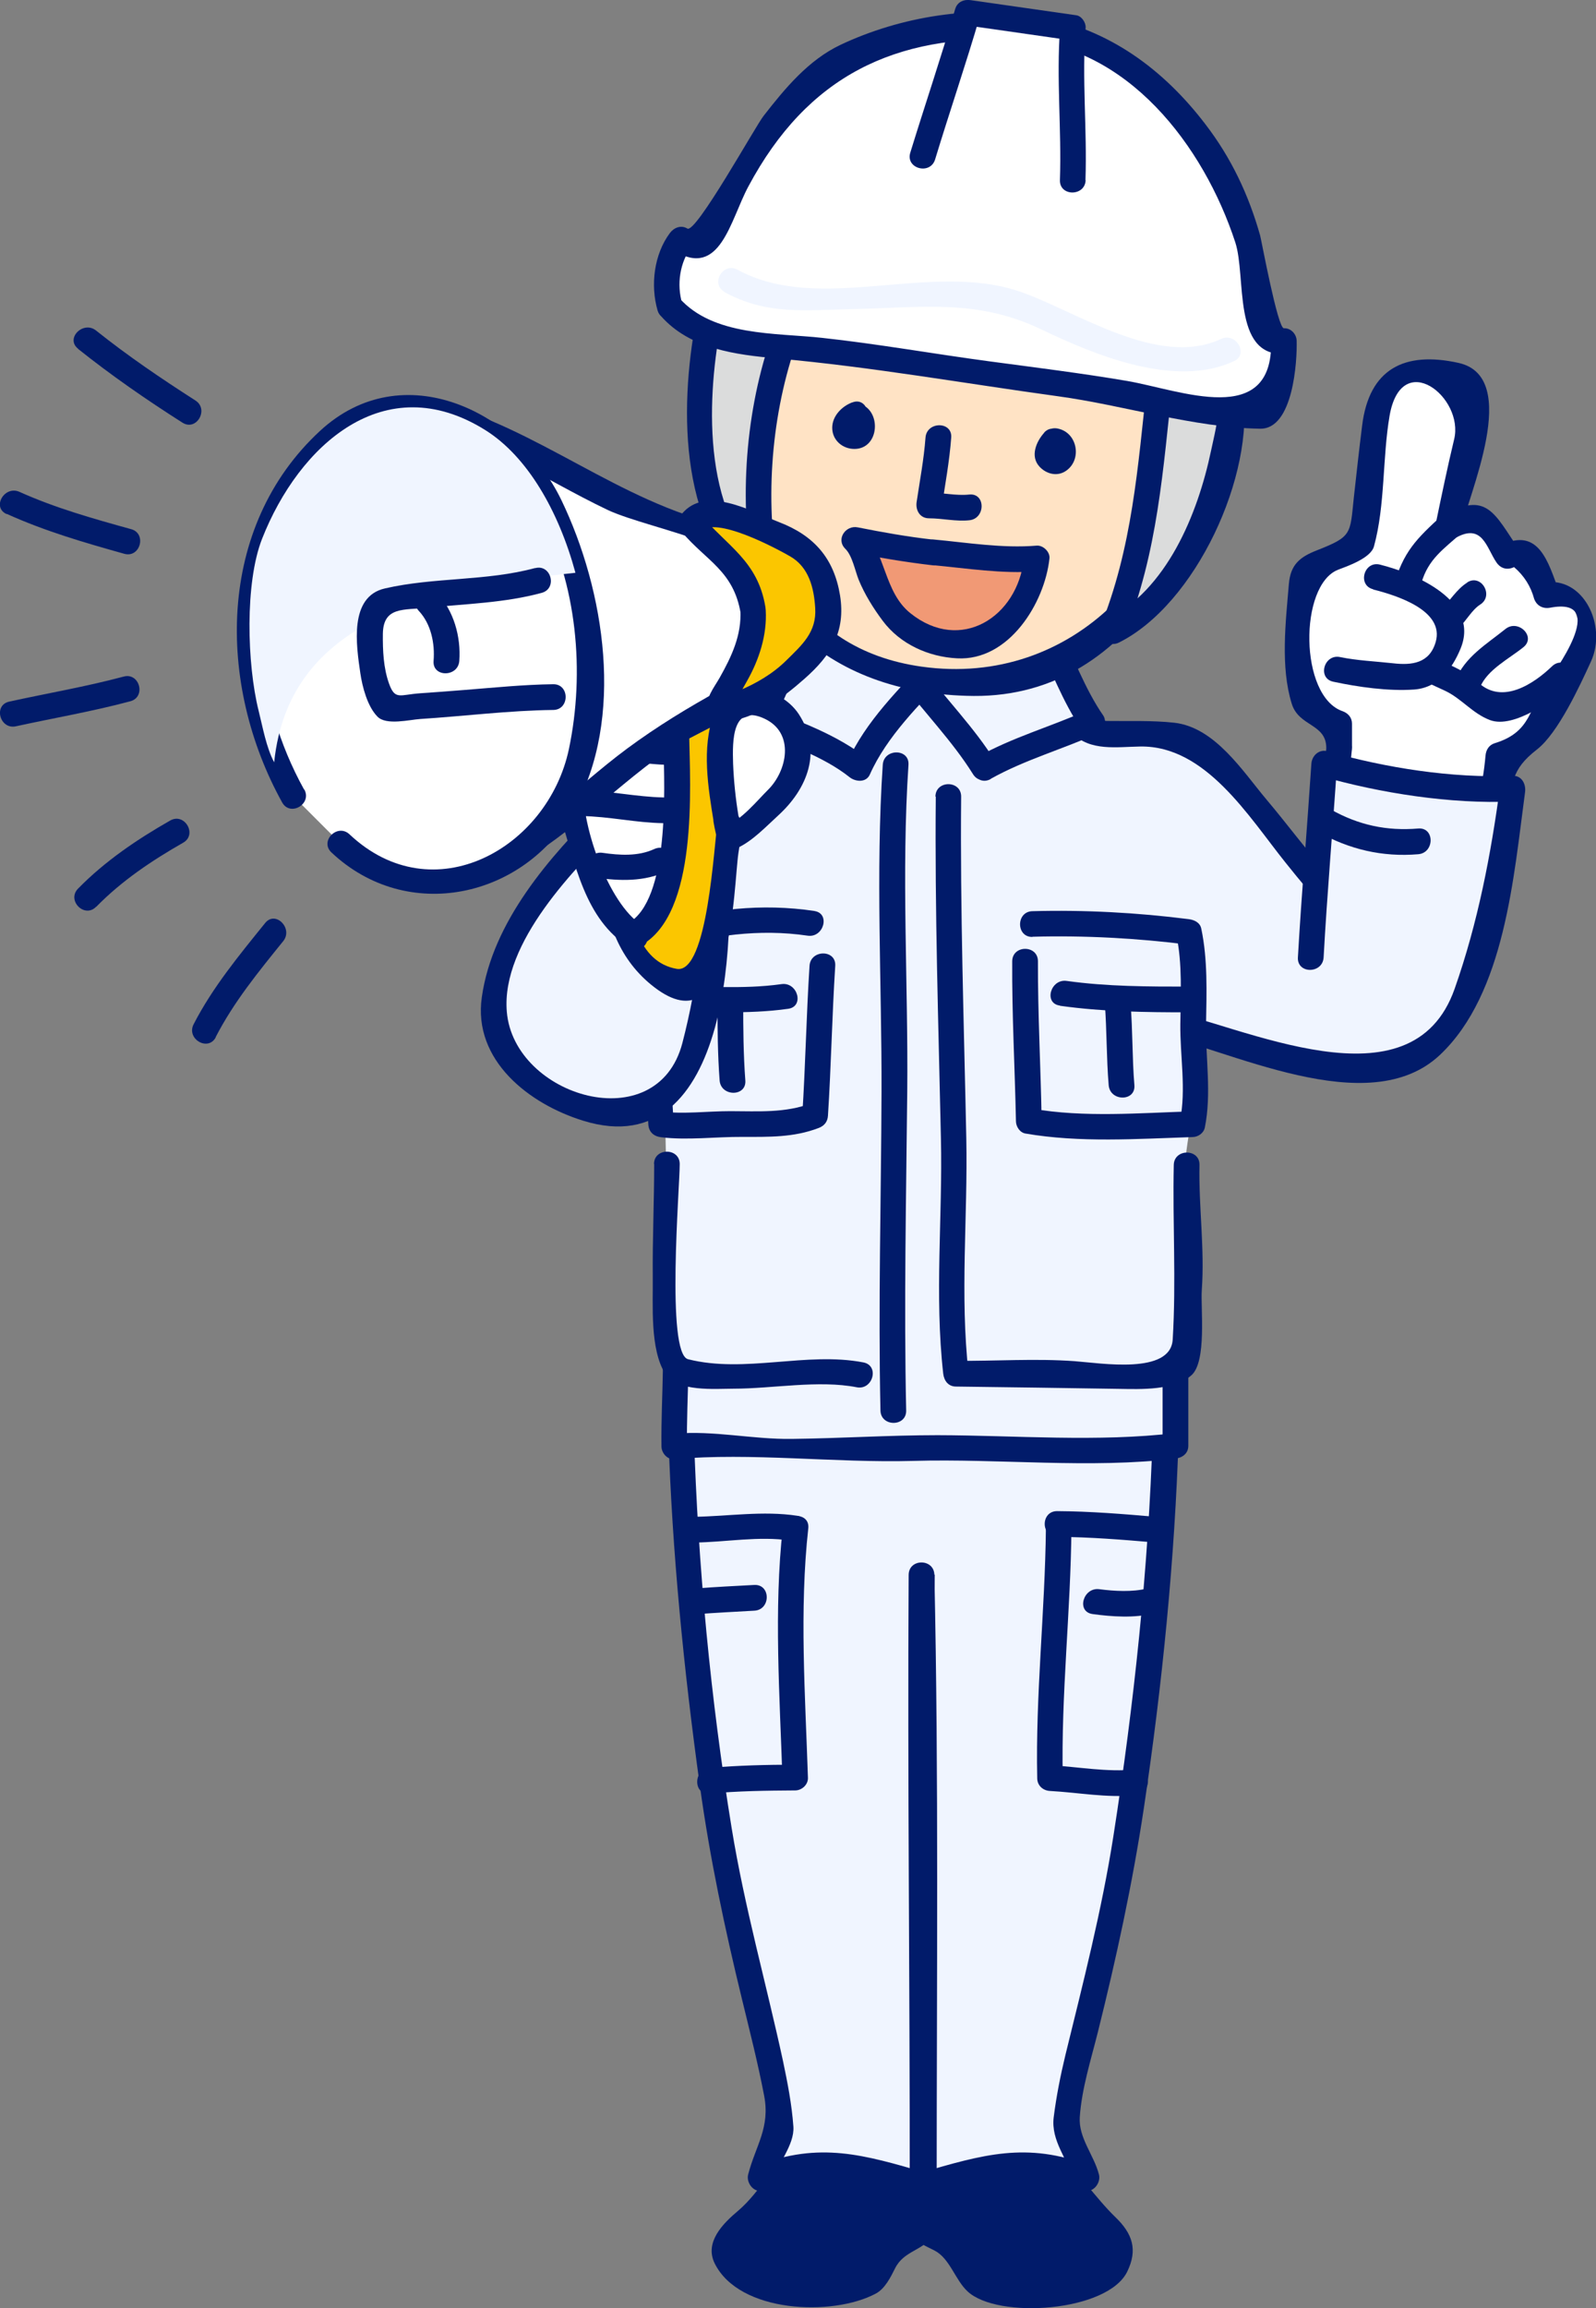
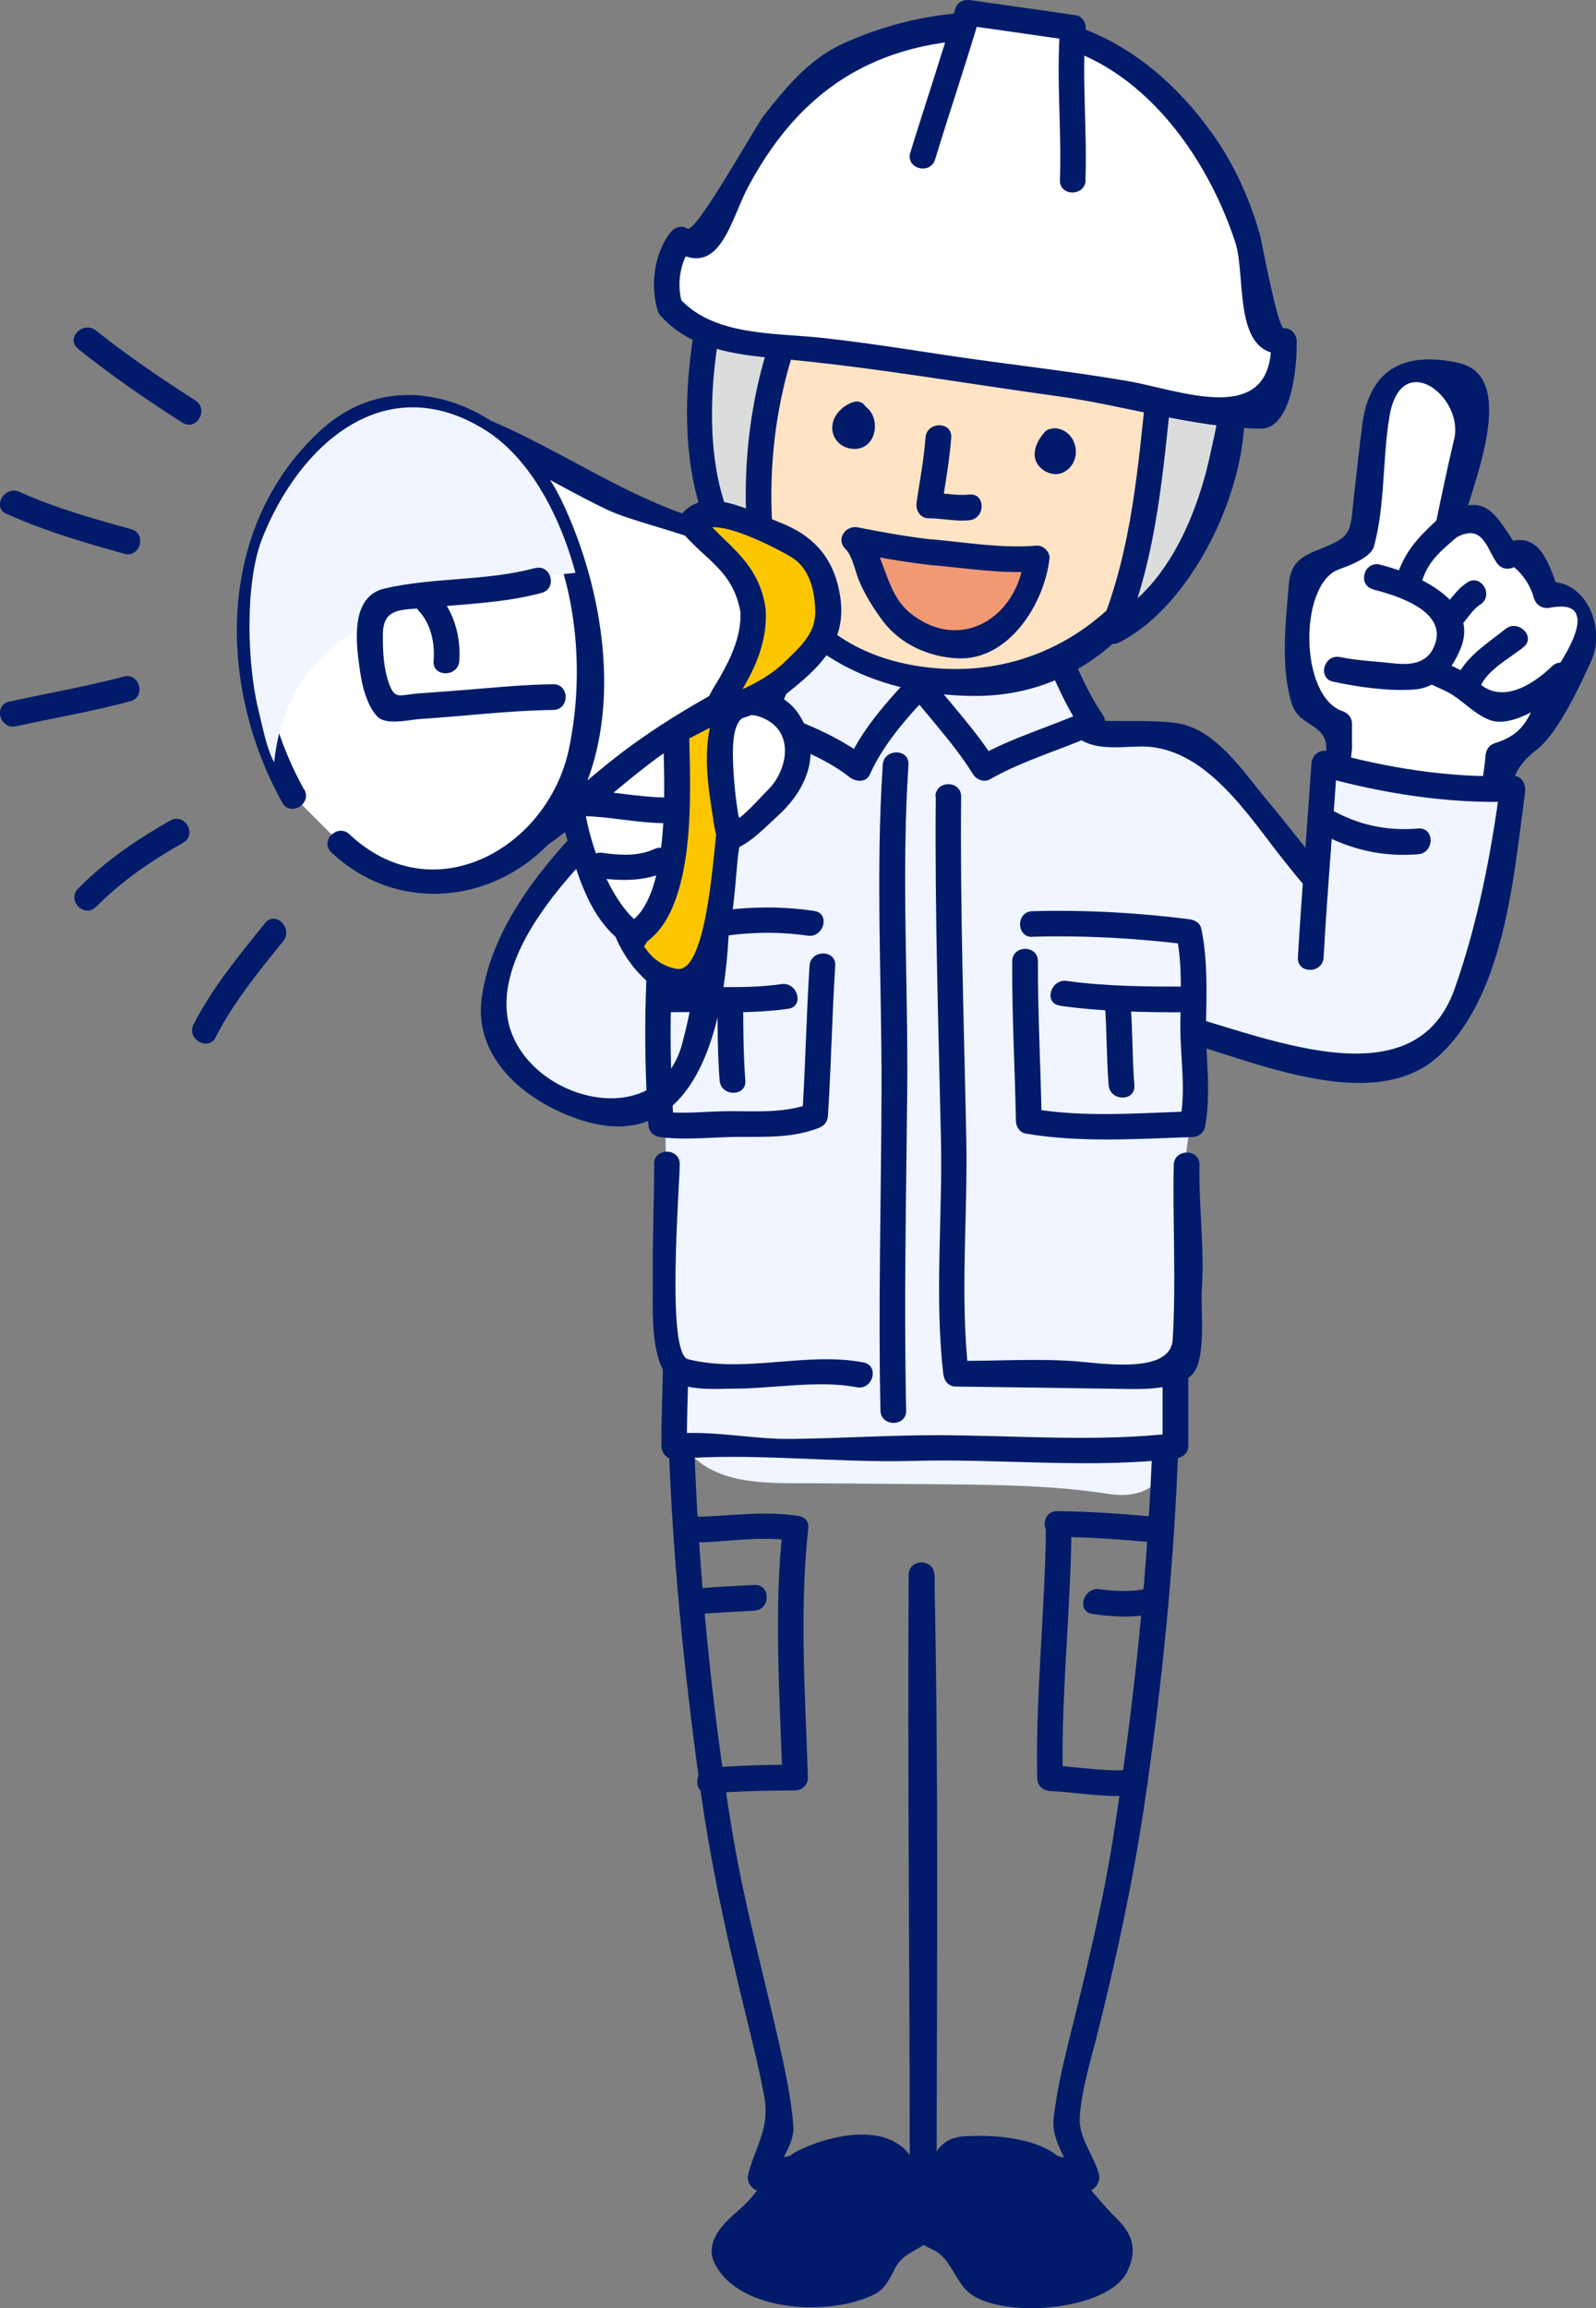
<svg xmlns="http://www.w3.org/2000/svg" viewBox="0 0 90 130.08">
  <rect x="0" y="0" width="90" height="130.08" fill="#808080" stroke="none" />
  <defs>
    <style>.d{fill:#fff;}.e{isolation:isolate;}.f{fill:#011b6a;}.g{fill:#dbdcdc;}.h{fill:#ffe3c5;}.i{fill:#f19975;}.j{fill:#f0f5ff;}.k{fill:#fbc600;}.l{mix-blend-mode:multiply;}</style>
  </defs>
  <g class="e">
    <g id="b">
      <g id="c">
        <g>
          <g>
            <g>
              <path class="d" d="M75.51,42.19c.05-.4-.05-1.1,0-1.41-1.7-.43-2.33-1.25-2.24-2.95,.05-1.03-.03-2.06,.03-3.09,.04-.72-.03-1.96,.36-2.58,.18-.29,.53-.34,.81-.43,.51-.18,1.07-.42,1.55-.67,.06-.03,.77-.48,.76-.45,.22-1.64,.34-3.38,.57-5.08,.25-1.89,.24-4.56,2.7-4.57,1.15,0,3.12,.04,3.18,1.61,.02,.46-.1,.75-.22,1.18-.23,.81-.37,1.63-.57,2.45-.3,1.19-.51,2.36-.76,3.55,.61-.44,1.7-1.01,2.2-.38,.46,.58,.65,1.48,1.16,1.99,1.41-1.14,1.79,1.29,2.19,2.21,.98-.54,1.35,.22,1.66,1.08,.25,.7,.4,1.54,.21,2.29-.18,.73-.83,1.25-1.2,1.87-.42,.69-.7,1.47-1.13,2.15-.55,.87-1.18,1.5-2.26,1.63-.05,.77-.14,1.53-.23,2.28-.12,1.04-.07,1.82-.92,2.54-.83,.69-1.79,1.16-2.86,1.17-1.45,.01-4.31-.32-4.89-1.83-.26-.69-.31-2.86-.08-4.55Z" />
              <path class="f" d="M76.24,42.19c0-.47,0-.94,0-1.41,0-.34-.22-.59-.53-.7-2.45-.84-2.46-7.1-.26-7.97,.52-.2,1.85-.65,2.03-1.32,.64-2.33,.47-4.97,.88-7.36,.67-3.84,4.22-1.04,3.64,1.33-.38,1.58-.71,3.18-1.04,4.77-.12,.6,.49,1.16,1.06,.82,1.58-.94,1.8,.53,2.37,1.35,.24,.35,.61,.44,.99,.26,.57,.49,.94,1.08,1.13,1.78,.14,.39,.48,.58,.89,.51,3.47-.66,.12,3.81-.15,4.18-1.04,1.42-.85,2.81-2.95,3.45-.33,.1-.5,.37-.53,.7-.31,3.54-1.47,5.74-5.44,5.05-2.74-.47-2.29-3.38-2.09-5.45,.09-.93-1.36-.92-1.45,0-.32,3.37-.43,5.83,3.15,6.84,2.73,.77,6.1-.03,6.92-3.01,.52-1.9,.26-2.57,1.82-3.78,1.18-.92,2.4-3.56,3.04-4.96,.92-2.02-.44-4.85-2.69-4.43,.3,.17,.59,.34,.89,.51-.62-1.71-1.15-3.64-3.25-2.64,.33,.09,.66,.17,.99,.26-1.39-2.01-1.8-3.38-4.35-1.87,.35,.27,.71,.54,1.06,.82,.4-1.98,3.48-8.68-.13-9.47-3.04-.67-5.04,.33-5.43,3.55-.17,1.36-.32,2.71-.47,4.07-.21,2.03-.1,2.17-2.07,2.94-.94,.37-1.5,.78-1.59,1.91-.18,2.14-.48,4.66,.16,6.73,.4,1.32,1.96,1.11,1.95,2.52,0,.93,1.44,.93,1.45,0Z" />
            </g>
            <path class="f" d="M81.38,28.99c-1.53,1.39-2.25,2.1-2.81,4.09-.51,1.77-.51,3.31,.85,4.65,.57,.56,1.35,.86,2.05,1.19,.96,.45,1.55,1.28,2.55,1.66,1.36,.51,3.65-1.18,4.52-2.01,.67-.65-.35-1.67-1.02-1.02-1.02,.98-2.79,2.17-4.14,.93-.63-.58-1.41-.91-2.18-1.27-1.99-.94-1.51-2.73-1.05-4.34,.39-1.38,1.27-1.93,2.27-2.84,.69-.63-.34-1.65-1.02-1.02h0Z" />
            <path class="f" d="M84.89,35.45c-1.08,.87-2.28,1.56-2.83,2.91-.15,.37,.16,.79,.51,.89,.41,.11,.74-.14,.89-.51,.4-1,1.65-1.62,2.45-2.27,.73-.59-.3-1.6-1.02-1.02h0Z" />
            <g>
              <path class="d" d="M77.62,32.52c.59,.13,2.36,.83,3.29,1.47,1.25,.87,1.09,2.34,.05,3.53-.73,.88-1.96,.64-2.96,.51-.9-.11-1.73-.08-2.62-.3" />
              <path class="f" d="M77.43,33.22c1.35,.34,4.04,1.19,3.53,2.96-.35,1.21-1.35,1.32-2.4,1.2-.99-.11-2.01-.15-2.99-.35-.91-.19-1.3,1.2-.38,1.39,1.41,.3,3.09,.54,4.54,.44,1.35-.09,2.15-1.14,2.63-2.3,1.12-2.7-2.54-4.24-4.54-4.74-.91-.23-1.29,1.17-.38,1.39h0Z" />
            </g>
            <path class="f" d="M82.74,32.83c-.62,.39-.96,1.03-1.48,1.51-.69,.63,.34,1.65,1.02,1.02,.42-.39,.71-.98,1.19-1.29,.79-.5,.06-1.75-.73-1.25h0Z" />
          </g>
          <path class="j" d="M65.64,83.04c.55-.82,.79-1.99,.83-3.29,.05-1.41,.24-2.88,.58-4.25,.31-1.27,.15-2.29-.03-3.58-.33-2.36-.41-5.16-.05-7.54,.29-1.95,.95-4.24,.26-6.23,1.67,.57,3.41,.45,5.19,.19,2.62-.39,7.34-.6,7.28-4.31-.03-1.78-.88-3.58-2.52-4.4-.78-.39-2.68-1.07-3.39-.32-.79-.64-1.21-1.7-1.77-2.53-1.27-1.87-2.85-3.62-4.58-4.97-.84-.66-1.97-.76-3.07-.7-.58,.03-1.14,.18-1.69,.19-.96,.03-1.56-.88-1.87-1.65-.44-1.12-.99-2.23-1.67-3.23-.14-.21-.3-.57-.52-.71-.58-.38-1.26,0-1.88-.08-.63-.07-1.19-.18-1.85-.16-5.52,.17-10.35,4.18-15.57,5.82-2.76,.86-3.96,2.82-5.73,5.12-1.63,2.11-3.2,4.04-4.55,6.34-.41,.7-.87,1.54-1.04,2.33-.23,1.05-.26,1.97,.13,2.99,.18,.46,.4,.92,.62,1.36,.83,1.71,2.79,2.22,4.5,2.53,.69,.13,1.28,.36,2.01,.33,.73-.04,1.38-.22,2.13-.19,.21,.01,.21,8.41,.17,9.27-.07,1.27-.14,2.68,.19,3.89,.36,1.37,.88,2.15,.65,3.6-.19,1.2-.34,2.13,.53,3.07,1.72,1.86,4.73,1.64,7.04,1.66,2.47,.02,4.93,.04,7.4,.06,3.12,.03,6.1,.07,9.13,.54,1.56,.24,2.56-.25,3.17-1.17Z" />
-           <path class="f" d="M54.15,34.96c-2.77-.11-5.13,1.09-7.58,2.23-3.17,1.48-7.46,1.77-10.2,3.96-1.92,1.53-1.83,5.23-1.77,7.35,.11,3.88,1.96,7.41,2.71,11.14,.18,.91,1.58,.53,1.39-.38-.97-4.85-6.43-15.84,.85-18.1,2.26-.7,4.48-1.27,6.66-2.22,2.57-1.12,5.03-2.65,7.93-2.53,.93,.04,.93-1.41,0-1.45h0Z" />
          <path class="f" d="M78.86,52.88c-3.09-1.96-5.12-5.07-7.44-7.82-1.34-1.59-2.9-4.07-5.2-4.33-1.28-.14-2.55-.08-3.83-.1-.64,0-2.03-2.83-2.56-3.35-1.49-1.48-3.65-2.15-5.68-2.32-.93-.08-.92,1.37,0,1.45,1.76,.15,3.29,.75,4.66,1.89,1.7,1.43,.66,2,1.67,3.03,1.01,1.02,2.49,.76,3.82,.74,3.69-.06,6.12,3.96,8.19,6.54,1.69,2.11,3.34,4.06,5.64,5.52,.79,.5,1.52-.75,.73-1.25h0Z" />
          <g>
            <path class="f" d="M51.08,122.59c-.13-.41-.26-.95-.53-1.18-.5-.43-1.72-.35-2.34-.27-1.01,.12-2.3,.35-3.2,.84-.9,.49-1.53,1.7-2.17,2.47-.55,.67-1.79,1.26-1.94,2.18-.16,.96,.81,1.69,1.58,1.98,1.68,.62,3.85,.73,5.6,.39,1-.2,1.37-.64,1.78-1.55,.3-.66,1.01-1.29,1.64-1.55,.8-.34,.56-.33,.33-1.16-.17-.64-.41-1.25-.65-1.86-.03-.08-.06-.17-.09-.27Z" />
            <path class="f" d="M51.78,122.4c-.87-2.81-4.3-2.33-6.56-1.3-1.68,.76-2.26,2.36-3.61,3.5-.82,.69-1.9,1.75-1.31,2.95,1.38,2.8,6.63,3.01,9.08,1.71,.53-.28,.85-.94,1.1-1.44,.49-.97,1.53-.98,2.06-1.76,.68-.98-.44-2.69-.76-3.65-.29-.88-1.69-.5-1.4,.38,.24,.72,.52,1.41,.74,2.13,.19,.62-.42,.56-1.09,1.09-.49,.39-.78,1.03-1.06,1.57-.7,1.39-3.79,.91-4.97,.71-1.32-.21-2.99-1.31-1.38-2.66,.6-.5,1.02-1.04,1.47-1.68,.82-1.15,1.63-1.57,2.99-1.89,1.06-.25,2.86-.63,3.29,.74,.27,.89,1.67,.51,1.4-.38Z" />
          </g>
          <g>
            <path class="f" d="M53.02,122.59c.12-.41,.26-.95,.53-1.18,.5-.43,1.72-.35,2.34-.27,1.01,.12,2.3,.35,3.2,.84,.9,.49,1.53,1.7,2.17,2.47,.55,.67,1.79,1.26,1.94,2.18,.16,.96-.82,1.69-1.58,1.98-1.68,.62-3.85,.73-5.59,.39-1-.2-1.37-.64-1.78-1.55-.3-.66-1.02-1.23-1.65-1.49-.8-.34-.54-.39-.32-1.22,.17-.64,.41-1.25,.65-1.86,.03-.08,.06-.17,.09-.27Z" />
            <path class="f" d="M53.72,122.79c.37-1.2,1.65-.99,2.62-.86,1.58,.22,2.71,.71,3.66,2.01,.35,.47,.67,.93,1.08,1.35,.26,.22,.53,.45,.79,.67,1.83,1.53-1.24,2.2-1.78,2.33-1.25,.29-2.62,.22-3.87,.01-1.07-.17-1.49-1.57-2.17-2.26-.1-.1-1.16-.96-1.24-.62,.21-.9,.6-1.76,.9-2.63,.3-.89-1.1-1.26-1.4-.38-.27,.79-1.4,2.64-.89,3.49,.3,.51,.76,.66,1.28,.93,.87,.45,1.16,1.66,1.87,2.31,1.7,1.57,7.87,1.15,8.99-1.11,.61-1.24,.31-2.15-.67-3.09-1.18-1.14-2.09-2.64-3.44-3.58-1.3-.91-3.5-1.06-5.05-.97-1.29,.07-1.75,.9-2.09,2.01-.27,.89,1.12,1.27,1.4,.38Z" />
          </g>
          <g>
-             <path class="j" d="M65.72,80.85c-.11,4.4-1.17,17.57-2.73,25.58-1.35,6.93-2.78,10.82-2.89,13.41-.02,.63,1.14,2.29,1.14,2.89-4.07-1.79-6.11-.41-9.16,.41,0-6.77,.08-8.28,0-15.05-.06-5.25-.09-17.54-.14-19.35,0,0-.09,13.41,.03,19,.14,6.77,.03,8.63,.03,15.4-3.04-.82-5.09-2.2-9.16-.41,0-.6,1.17-2.26,1.14-2.89-.1-2.6-1.59-7.16-2.89-13.41-1.5-7.22-2.62-21.19-2.74-25.58h27.35Z" />
            <path class="f" d="M65,80.85c-.24,7.56-1.05,15.18-2.22,22.66-.65,4.15-1.7,8.22-2.7,12.3-.28,1.16-.51,2.32-.66,3.5-.17,1.36,.8,2.35,1.13,3.62,.3-.3,.59-.59,.89-.89-3.55-1.36-6.03-.61-9.54,.41l.92,.7c0-11.46,.12-22.94-.13-34.4-.02-.93-1.44-.93-1.45,0-.07,11.47,.07,22.94,.06,34.4l.92-.7c-3.51-1.02-5.99-1.77-9.54-.41,.3,.3,.59,.59,.89,.89,.25-.96,1.24-2.04,1.17-3.08-.09-1.26-.33-2.48-.59-3.72-.95-4.38-2.17-8.67-2.89-13.1-1.19-7.29-1.9-14.79-2.13-22.18l-.72,.72h27.35c.93,0,.93-1.45,0-1.45h-27.35c-.38,0-.74,.33-.72,.72,.21,6.62,.87,13.27,1.78,19.83,.56,4.05,1.4,8.01,2.37,11.99,.44,1.81,.9,3.61,1.25,5.44,.35,1.81-.48,2.82-.9,4.44-.13,.49,.35,1.1,.89,.89,3.22-1.23,5.64-.5,8.77,.41,.45,.13,.92-.23,.92-.7,.01-11.47-.13-22.94-.06-34.4h-1.45c.25,11.46,.14,22.94,.13,34.4,0,.47,.46,.83,.92,.7,3.14-.92,5.56-1.65,8.77-.41,.54,.21,1.02-.4,.89-.89-.28-1.09-1.16-2.06-1.08-3.23,.11-1.61,.63-3.23,1.02-4.79,1.04-4.17,1.95-8.35,2.59-12.6,1.04-6.96,1.75-14.04,1.97-21.07,.03-.93-1.42-.93-1.45,0Z" />
          </g>
          <g>
            <path class="j" d="M38.1,77.2c0,1.61-.14,3.02-.08,4.31,1.95-.32,4.47,.29,6.62,.29,2.8,0,5.44-.21,8.23-.21s5.4,.05,8.09-.06c1.83-.11,3.8,.26,5.32-.06v-4.32" />
            <path class="f" d="M37.38,77.2c-.02,1.44-.1,2.87-.08,4.31,0,.37,.33,.76,.72,.72,4.39-.38,9.02,.22,13.47,.1,4.88-.14,9.97,.45,14.8-.13,.39-.05,.72-.29,.72-.72v-4.32c0-.93-1.45-.93-1.45,0v4.32l.72-.72c-4.35,.52-9.03,.13-13.41,.12-2.75,0-5.49,.18-8.23,.21-2.23,.03-4.38-.49-6.62-.29l.72,.72c-.02-1.44,.05-2.87,.08-4.31,.02-.93-1.43-.93-1.45,0h0Z" />
          </g>
          <g>
            <path class="j" d="M52.94,37.51c-1.27-.45-2.6-1.42-3.94-1.93-1.4-.54-2.5-1.32-3.92-1.6-.16,2.39-1.18,4.54-2.25,6.65,1.07,.32,1.61,.62,2.64,1.05,.31,.13,2.37,1.07,2.95,1.61,.4-1.07,3.01-4.24,3.63-4.85l.89-.93Z" />
            <path class="f" d="M53.13,36.81c-2.65-1.07-5.06-2.82-7.86-3.53-.49-.12-.87,.23-.92,.7-.23,2.27-1.14,4.27-2.15,6.28-.22,.43-.03,.91,.43,1.06,1.71,.55,3.85,1.34,5.28,2.48,.33,.26,.93,.32,1.14-.15,.95-2.14,2.8-3.95,4.4-5.64,.64-.68-.38-1.7-1.02-1.02-1.67,1.75-3.64,3.69-4.63,5.93,.38-.05,.76-.1,1.14-.15-1.66-1.31-3.92-2.2-5.92-2.85,.14,.35,.29,.71,.43,1.06,1.14-2.26,2.09-4.48,2.35-7.01-.31,.23-.61,.46-.92,.7,2.79,.7,5.22,2.46,7.86,3.53,.87,.35,1.24-1.05,.38-1.39Z" />
          </g>
          <g>
            <path class="j" d="M55.51,43.27c1.88-1.13,4.11-1.65,6.08-2.58-.03,.02-2.35-4.64-2.54-5.01,.25,.49-3.44,1.51-3.89,1.55-.55,.06-3.48,1.13-3.74,.77,1.29,1.8,2.97,3.34,4.09,5.26Z" />
            <path class="f" d="M55.87,43.89c1.93-1.08,4.07-1.67,6.08-2.58,.34-.15,.47-.69,.26-.99-1.04-1.5-1.71-3.38-2.54-5.01-.34-.66-1.35-.33-1.35,.36,.18-.32,.13-.37-.15-.15-.37,.2-.8,.32-1.2,.46-.62,.21-1.25,.39-1.89,.53-.69,.15-2.86,1.1-3.31,.87-.58-.31-1.46,.37-.99,.99,1.33,1.78,2.91,3.37,4.09,5.26,.49,.79,1.74,.06,1.25-.73-1.18-1.9-2.76-3.48-4.09-5.26-.33,.33-.66,.66-.99,.99,1.25,.65,3.35-.48,4.64-.76,1.02-.22,4.09-.74,4.09-2.18-.45,.12-.9,.24-1.35,.36,.83,1.63,1.5,3.5,2.54,5.01,.09-.33,.17-.66,.26-.99-2.02,.9-4.14,1.49-6.08,2.58-.81,.46-.08,1.71,.73,1.25Z" />
          </g>
          <path class="f" d="M49.78,43.1c-.41,6.13-.05,12.3-.07,18.44-.02,5.99-.19,11.97-.06,17.95,.02,.93,1.47,.93,1.45,0-.13-5.98,0-11.96,.06-17.95,.06-6.14-.34-12.31,.07-18.44,.06-.93-1.39-.93-1.45,0h0Z" />
          <path class="f" d="M36.89,65.6c0,2.12-.1,4.25-.08,6.37,.02,1.54-.17,4.07,.7,5.44,.67,1.05,2.83,.85,3.85,.85,2.21,0,4.8-.5,6.95-.08,.91,.18,1.3-1.22,.38-1.4-3.21-.62-6.68,.63-9.89-.18-1.25-.32-.47-9.69-.47-11,0-.93-1.45-.93-1.45,0h0Z" />
          <path class="f" d="M52.77,44.9c-.06,6.39,.15,12.86,.29,19.26,.1,4.46-.37,8.8,.13,13.26,.05,.4,.29,.72,.72,.72,3.07,.04,6.12,.08,9.18,.13,1.23,.02,3.12,.1,4.1-.77,.87-.78,.51-3.79,.58-4.79,.17-2.37-.18-4.7-.13-7.06,.02-.93-1.43-.93-1.45,0-.07,3.3,.14,6.53-.06,9.84-.12,1.99-4.03,1.33-5.53,1.22-2.21-.16-4.47,0-6.7-.02l.72,.72c-.5-4.46-.04-8.81-.13-13.26-.13-6.4-.35-12.87-.29-19.26,0-.93-1.44-.93-1.45,0h0Z" />
          <g>
            <path class="j" d="M45.74,52.04c-1.61-.32-3.09-.1-4.75-.07-1.29,0-2.76,.57-3.66,.81-.07,.55-.11,3.91-.21,5.31-.11,1.72,.06,3.55,.17,5.27,.77,.16,3.38-.11,5.21,0,.75,0,2.36,.04,3.47-.5,.11-1.39,.06-3.55,.19-4.94,.1-1.12,.14-2.4,.22-3.5" />
            <path class="f" d="M45.94,51.34c-3-.45-5.91-.11-8.8,.75-.33,.1-.5,.37-.53,.7-.3,3.51-.28,7.08-.05,10.58,.03,.43,.31,.67,.72,.72,1.5,.18,3.07-.03,4.58-.02,1.49,0,2.89,.04,4.3-.5,.32-.12,.51-.35,.53-.7,.18-2.81,.23-5.63,.41-8.44,.06-.93-1.39-.93-1.45,0-.18,2.81-.23,5.63-.41,8.44,.18-.23,.35-.46,.53-.7-1.51,.57-3.01,.45-4.59,.45-1.3,0-2.62,.18-3.91,.02l.72,.72c-.23-3.51-.25-7.08,.05-10.58-.18,.23-.35,.46-.53,.7,2.6-.77,5.32-1.15,8.03-.75,.91,.14,1.3-1.26,.38-1.39h0Z" />
          </g>
          <path class="f" d="M37.44,57.05c2.34-.06,4.69,.13,7.01-.2,.92-.13,.53-1.52-.38-1.39-2.19,.31-4.43,.09-6.63,.14-.93,.02-.93,1.47,0,1.45h0Z" />
          <path class="f" d="M40.46,56.5c0,1.46,.01,2.93,.12,4.39,.07,.92,1.52,.93,1.45,0-.11-1.46-.12-2.93-.12-4.39,0-.93-1.45-.93-1.45,0h0Z" />
          <path class="f" d="M58.98,86.12c-.05,4.7-.59,9.39-.49,14.09,0,.41,.32,.7,.72,.72,1.64,.09,3.19,.4,4.83,.24,.92-.09,.93-1.54,0-1.45-1.64,.16-3.2-.15-4.83-.24l.72,.72c-.1-4.71,.45-9.39,.49-14.09,0-.93-1.44-.93-1.45,0h0Z" />
          <path class="f" d="M59.61,86.61c1.86,.01,3.7,.16,5.55,.32,.93,.08,.92-1.37,0-1.45-1.85-.16-3.69-.31-5.55-.32-.93,0-.93,1.44,0,1.45h0Z" />
          <path class="f" d="M61.6,90.96c1.11,.15,2.37,.24,3.47-.04,.9-.23,.52-1.63-.38-1.4-.83,.21-1.86,.15-2.7,.04-.91-.12-1.31,1.27-.38,1.4h0Z" />
          <path class="f" d="M39.16,86.93c1.79-.02,3.63-.38,5.41-.11,.91,.14,1.3-1.26,.38-1.4-1.93-.29-3.86,.03-5.8,.06-.93,.01-.93,1.46,0,1.45h0Z" />
          <path class="f" d="M44.14,86.12c-.51,4.59-.17,9.44-.02,14.05l.72-.72c-1.61,0-3.22,.04-4.83,.18-.92,.08-.93,1.53,0,1.45,1.61-.15,3.21-.17,4.83-.18,.38,0,.74-.33,.72-.72-.15-4.61-.49-9.46,.02-14.05,.1-.93-1.35-.92-1.45,0h0Z" />
          <path class="f" d="M39.24,90.97c1.1-.08,2.2-.14,3.3-.2,.93-.05,.93-1.49,0-1.45-1.1,.06-2.2,.11-3.3,.2-.92,.07-.93,1.52,0,1.45h0Z" />
          <g>
            <path class="j" d="M65.1,57.49c1.71,.27,3.33,.93,5.01,1.29,1.72,.37,3.45,.89,5.17,1.24,2.65,.55,5.22-.22,6.72-2.56,.72-1.12,1.52-3.82,2.04-5.94,.27-1.12,.96-4.7,1.26-7.09-.32,.06-7.27-.34-10.62-1.41-.21,3.39-.57,7.36-.76,10.92" />
            <path class="f" d="M64.9,58.19c4.37,.91,12.25,5.07,16.3,1.26,3.67-3.46,4.16-10.08,4.8-14.81,.06-.44-.18-.94-.7-.92-3.4,.15-7.18-.45-10.43-1.38-.48-.14-.89,.24-.92,.7-.24,3.64-.55,7.27-.76,10.92-.05,.93,1.39,.93,1.45,0,.2-3.64,.52-7.28,.76-10.92-.31,.23-.61,.46-.92,.7,3.35,.96,7.32,1.58,10.82,1.43-.23-.31-.47-.61-.7-.92-.52,3.9-1.26,7.75-2.57,11.47-2.43,6.9-11.88,2.1-16.75,1.08-.91-.19-1.3,1.2-.38,1.39h0Z" />
          </g>
          <path class="f" d="M74.32,46.88c1.77,.99,3.63,1.43,5.66,1.26,.92-.08,.93-1.52,0-1.45-1.78,.15-3.37-.19-4.93-1.07-.81-.46-1.54,.79-.73,1.25h0Z" />
          <g>
            <g>
              <path class="j" d="M58.22,52.06c1.58-.06,6.12,.08,8.82,.45,.36,1.4,.23,5.39,.23,5.98,0,1.49,.31,3.67-.04,4.85-1.73,.09-3.57-.07-5.25,.09-1.35,.13-3.04-.09-3.98-.27-.04-.9,.07-2.5,0-4.12-.06-1.17-.23-3.7-.2-4.88" />
              <path class="f" d="M58.22,52.79c2.93-.08,5.91,.08,8.82,.45l-.7-.53c.34,1.62,.24,3.35,.22,5-.02,1.8,.34,3.68-.02,5.45,.23-.18,.47-.35,.7-.53-2.96,.09-6.11,.36-9.03-.15,.18,.23,.35,.46,.53,.7-.05-2.99-.22-6.01-.21-9.01,0-.93-1.44-.93-1.45,0-.02,2.99,.15,6.01,.21,9.01,0,.3,.21,.64,.53,.7,3.08,.53,6.31,.3,9.42,.2,.31,0,.63-.21,.7-.53,.39-1.92,.04-3.89,.07-5.84,.03-1.78,.1-3.63-.27-5.38-.07-.34-.39-.49-.7-.53-2.91-.37-5.89-.53-8.82-.45-.93,.02-.93,1.47,0,1.45h0Z" />
            </g>
            <path class="f" d="M59.77,56.68c2.43,.34,4.83,.37,7.28,.37,.93,0,.93-1.45,0-1.45-2.31,0-4.6,0-6.9-.32-.91-.13-1.31,1.27-.38,1.39h0Z" />
            <path class="f" d="M62.3,56.53c.12,1.54,.09,3.09,.22,4.63,.08,.92,1.52,.93,1.45,0-.13-1.54-.09-3.09-.22-4.63-.07-.92-1.52-.93-1.45,0h0Z" />
          </g>
          <g>
-             <path class="j" d="M34.45,45.88c-2.68,2.59-8.13,8.87-6.21,12.89,1.53,3.35,7.95,5.84,10.25,1.91,1.44-2.3,2.12-11.06,1.65-13.46l-5.68-1.35Z" />
            <path class="f" d="M33.94,45.37c-2.96,2.91-6.17,6.58-6.77,10.83-.51,3.56,2.67,6.02,5.72,6.96,8.37,2.59,8.75-11.1,7.95-16.12-.04-.23-.28-.45-.51-.51-1.89-.45-3.79-.9-5.68-1.35-.91-.22-1.29,1.18-.38,1.39,.85,.2,1.7,.4,2.56,.61,.71,.17,1.42,.34,2.13,.51,.24,.06,.48,.11,.72,.17,.32,.05,.27,.09-.16,.13,.36,3.5-.16,7.4-1.04,10.79-1.42,5.45-9.5,3.03-9.9-1.76-.33-3.91,3.86-8.13,6.4-10.63,.67-.65-.36-1.68-1.02-1.02Z" />
          </g>
          <g>
            <path class="k" d="M42.23,34.28c.42-.01,.8,.04,1.06,.25,.41,.34,.17,.76,.08,1.2-.54,2.68-1.32,5.33-1.75,8.04-.22,1.38-.46,2.7-.68,4.1-.23,1.46-.41,2.96-.71,4.4-.14,.68-.33,1.35-.46,2.03-.17,.84,.08,1.25-.91,1.15-1.38-.14-1.99-.53-2.85-1.62-.29-.36-.52-.81-.72-1.23-.42-.87-.36-1.81-.46-2.74-.1-1-.25-1.75-.15-2.79,.19-1.9,.37-3.79,.66-5.68,.18-1.11,.38-2.21,.55-3.31,.1-.66,.26-1.31,.44-1.94,.19-.63,.23-.85,.73-1.1,1.13-.57,2.19-.72,3.41-.63,.45,.03,1.13-.12,1.74-.13Z" />
            <path class="f" d="M42.04,34.98c1.37,.33-.08,3.72-.28,4.58-.53,2.23-.91,4.49-1.29,6.75-.21,1.23-.55,8.6-2.31,8.29-4.35-.76-2.46-10.52-2.1-13.01,.21-1.44,.46-2.87,.74-4.29,.52-2.63,3.37-2.1,5.44-2.29,.92-.08,.93-1.53,0-1.45-2.15,.19-4.39-.1-6.15,1.38-1.42,1.19-1.39,5.99-1.63,7.68-.62,4.32-1.49,10,2.43,13.01,4.45,3.42,4.46-5.58,4.75-7.56,.62-4.1,1.56-8.09,2.43-12.14,.34-1.57-.17-1.99-1.65-2.35-.91-.22-1.29,1.18-.38,1.39Z" />
          </g>
          <g>
            <g>
              <path class="d" d="M31.72,38.05c-.12,.89-.01,2.96,.18,4.02,.07,.41,.29,.89,.35,1.3,.08,.62-.15,.55-.24,1.07-.13,.78,.56,1.84,.8,2.63,.28,.93,.34,1.63,.71,2.54,.3,.74,.54,1.41,1,2.03,.41,.54,.86,.9,1.35,1.12-.41-.19,.51-.11,.92-1.04,1.25-2.86,1.72-9.48,1.11-13.31-.57-.54-5.04-.35-6.17-.36Z" />
              <path class="f" d="M31,38.05c-.09,1.2-.06,2.42,.11,3.61,.21,1.44,0,2.9,.46,4.29,.88,2.68,1.37,5.85,3.93,7.44,.75,.47,1.35-.53,.88-1.14-.03-.04-.06-.07-.09-.11-.05,.38-.1,.76-.15,1.14,3.24-1.77,2.78-8.91,2.72-11.97-.03-1.4,.27-3.39-1.36-3.81-1.82-.47-3.93-.18-5.79-.17-.93,0-.93,1.45,0,1.45,1.1,0,2.2-.03,3.3-.02,.7,0,1.41,.04,2.1,.14,.37,.05,.3,2.9,.31,3.22,.04,2.27,.36,8.62-2.02,9.92-.45,.24-.42,.79-.15,1.14,.03,.04,.06,.07,.09,.11,.29-.38,.58-.76,.88-1.14-1.94-1.2-3.55-5.87-3.32-8.2,.19-1.92-.63-3.89-.47-5.9,.07-.93-1.37-.92-1.45,0Z" />
            </g>
            <path class="f" d="M33.58,49.46c1.39,.19,2.73,.24,4.04-.36,.85-.39,.11-1.64-.73-1.25-.91,.42-1.96,.35-2.92,.21-.91-.12-1.31,1.27-.38,1.39h0Z" />
            <path class="f" d="M32.8,45.99c1.55,.02,3.06,.38,4.61,.4,.93,.02,.93-1.43,0-1.45-1.54-.03-3.06-.38-4.61-.4-.93-.01-.93,1.43,0,1.45h0Z" />
-             <path class="f" d="M32.6,42.74c1.75-.09,3.47,.34,5.21,.37,.93,.02,.93-1.43,0-1.45-1.75-.03-3.46-.45-5.21-.37-.93,.05-.93,1.49,0,1.45h0Z" />
          </g>
          <g>
            <path class="d" d="M40.93,46.15c.07,.39,.13,.73,.2,.99,.08,.33,3.2-2.49,3.44-2.95,.55-1.05,.58-2.98-.39-3.81-.53-.46-1.22-.84-1.95-.88-2.36-.14-1.54,5.24-1.31,6.65Z" />
            <path class="f" d="M40.24,46.34c.13,.73,.32,1.93,1.36,1.44,.85-.4,1.6-1.2,2.29-1.83,1.63-1.49,2.5-3.61,1.17-5.68-1.09-1.69-4.04-2.18-4.81-.02-.69,1.91-.32,4.14,0,6.09,.15,.92,1.54,.53,1.39-.38-.16-.97-.26-1.94-.3-2.93-.04-1.3-.06-3.4,1.79-2.52,1.7,.81,1.26,2.94,.17,4.01-.53,.52-1.59,1.81-2.32,1.95,.23,.06,.47,.12,.7,.19,.11-.22,.09-.46-.05-.7-.17-.92-1.56-.53-1.39,.38Z" />
          </g>
          <g>
            <g>
              <path class="h" d="M49.69,9.65c-9.25,2.37-10.76,21.17-3.57,26.34,3.2,2.29,8.04,3.06,11.76,2.1,6.28-1.62,9.84-9.13,10.08-14.62,.17-3.89-.31-7.84-3.36-10.61-1.59-1.44-2.64-2.58-4.65-3.25-1.9-.63-4.83-1.32-6.83-1.04-1.12,.16-2.34,.76-3.43,1.08Z" />
              <path class="f" d="M49.49,8.96c-6.85,2.06-8.83,10.35-8.6,16.67,.31,8.34,5.61,13.52,14.02,13.59,9.25,.07,13.87-9.86,13.78-17.86-.12-10.12-10.29-15.51-19.2-12.4-.88,.3-.5,1.7,.38,1.39,4.33-1.51,9.04-1.37,12.74,1.69,3.7,3.07,4.74,6.77,4.61,11.44-.23,8.37-6.71,15.28-15.24,14.09-7.15-1-9.65-7.01-9.68-13.47-.02-5.22,2.01-12.07,7.57-13.74,.89-.27,.51-1.66-.38-1.39Z" />
            </g>
            <g>
              <path class="g" d="M39.94,18.23c-.64,2.97-.61,6.1-.04,9.02,.2,1.06,.86,2.64,1.38,3.54,.4,.68,1.53,2.01,1.98,2.23-.72-3.27-.63-9.54,.87-13.64l-4.19-1.15Z" />
              <path class="f" d="M39.25,18.04c-.95,5.04-.99,12.21,3.65,15.6,.56,.41,1.17-.26,1.06-.82-.84-4.31-.53-9.1,.87-13.26,.13-.37-.14-.79-.51-.89-1.4-.38-2.79-.76-4.19-1.15-.9-.25-1.28,1.15-.38,1.39,1.4,.38,2.79,.76,4.19,1.15-.17-.3-.34-.59-.51-.89-1.48,4.42-1.76,9.46-.87,14.03,.35-.27,.71-.54,1.06-.82-4.03-2.95-3.8-9.66-2.99-13.97,.17-.91-1.22-1.3-1.39-.38Z" />
            </g>
            <g>
              <path class="g" d="M65.41,21.53c-.3,2.33-.18,8.21-2.69,14.07,2.28-.91,3.77-3.69,4.99-5.82,.67-1.17,1.99-6.52,1.68-7.62l-3.97-.63Z" />
              <path class="f" d="M64.69,21.53c-.53,4.79-.83,9.34-2.67,13.87-.26,.65,.56,1.07,1.06,.82,4.33-2.14,7.73-9.46,7-14.25-.03-.22-.29-.47-.51-.51-1.32-.21-2.65-.42-3.97-.63-.91-.14-1.3,1.25-.38,1.39,.93,.15,1.85,.29,2.78,.44,.28,.04,.57,.09,.85,.13,.39,.06,.34,.06-.14,0,0,.87-.24,1.77-.42,2.62-.75,3.57-2.49,7.84-5.94,9.55,.35,.27,.71,.54,1.06,.82,1.89-4.67,2.17-9.33,2.72-14.26,.1-.93-1.35-.92-1.45,0Z" />
            </g>
            <g>
              <path class="d" d="M37.78,17.3c.5,.91,1.87,1.21,2.46,1.55,.95,.55,2.48,.49,3.58,.63,1.27,.16,2.54,.26,3.8,.46,4.52,.71,9.06,1.25,13.59,1.89,2.66,.38,6.43,1.09,9.07,1.6,1.36,.27,1.34-.51,1.86-1.79,.32-.79,.39-1.6,.27-2.42-.48-.04-.67,.15-.98-.17-.46-.46-.21-1.08-.23-1.64-.02-.61-.16-1.2-.28-1.81-.35-1.73-1.01-3.68-1.7-5.28-.94-2.16-2.57-3.9-4.31-5.46-1.23-1.11-2.64-2.31-4.24-2.76-1.44-.41-2.93-.63-4.42-.65-3.92-.04-8.28,.69-11.06,3.66-2.31,2.48-3.87,5.31-5.26,8.37-.27,.61-.7,.7-1.52,.02-.68,.56-1.03,3.04-.61,3.79Z" />
              <path class="f" d="M37.27,17.81c1.65,1.86,4.21,2.18,6.55,2.39,5.28,.47,10.58,1.41,15.83,2.13,3.75,.51,7.64,1.77,11.41,1.83,1.87,.03,2.09-3.82,2.06-4.94,0-.38-.32-.74-.72-.72-.35,.01-1.26-4.93-1.34-5.23-.65-2.3-1.63-4.37-3.08-6.26-2.38-3.12-5.46-5.37-9.32-6.07-3.74-.68-7.86-.02-11.27,1.59-1.81,.86-3.13,2.46-4.33,4-.46,.58-3.82,6.65-4.3,6.35-.36-.22-.76-.05-.99,.26-.89,1.2-1.1,2.93-.69,4.35,.26,.89,1.66,.51,1.39-.38-.32-1.09-.14-2.31,.54-3.24-.33,.09-.66,.17-.99,.26,2.59,1.6,3.15-1.7,4.18-3.62,3.33-6.23,8.26-8.6,15.15-8.28,6.22,.29,10.53,5.99,12.31,11.43,.63,1.94-.18,6.39,2.74,6.29l-.72-.72c.11,4.92-5.1,2.76-8.11,2.24-2.59-.44-5.19-.76-7.8-1.11-3.14-.42-6.27-.98-9.41-1.32-2.64-.29-6.13-.08-8.06-2.25-.62-.7-1.64,.33-1.02,1.02Z" />
            </g>
-             <path class="j" d="M40.85,16.46c2.39,1.3,4.5,1.02,7.19,.96,3.86-.07,7.02-.61,10.67,1.14,3.03,1.45,7.57,3.34,10.88,1.79,.84-.39,.11-1.64-.73-1.25-3.56,1.66-8.14-1.56-11.33-2.66-5.08-1.75-11.28,1.3-15.94-1.24-.82-.45-1.55,.8-.73,1.25h0Z" />
            <path class="f" d="M52.19,24.66c-.09,1.22-.32,2.42-.5,3.63-.07,.46,.18,.92,.7,.92,.75,0,1.52,.19,2.27,.11,.92-.09,.93-1.54,0-1.45-.75,.08-1.52-.11-2.27-.11l.7,.92c.2-1.34,.45-2.67,.55-4.02,.07-.93-1.38-.92-1.45,0h0Z" />
            <g>
              <path class="i" d="M52.61,31.13c.36,.04,.72,.07,1.1,.09,1.51,.1,3.34,.45,4.75,.26-.16,2.63-3.18,6.75-7.12,4.01-1.13-.79-1.57-1.79-2.14-2.82-.16-.3-.81-2.2-1.02-2.24,1.55,.31,2.92,.56,4.43,.71Z" />
              <path class="f" d="M52.61,31.85c1.93,.18,3.91,.5,5.85,.35l-.72-.72c-.36,3.31-3.58,5.34-6.4,3.08-1.5-1.2-1.38-3.4-2.65-4.65-.23,.4-.47,.81-.7,1.21,1.53,.3,3.07,.56,4.62,.74,.93,.1,.92-1.34,0-1.45-1.43-.16-2.83-.41-4.24-.69-.68-.14-1.25,.67-.7,1.21,.39,.38,.55,1.24,.75,1.74,.34,.83,.83,1.61,1.36,2.32,.98,1.31,2.58,2.03,4.19,2.11,2.92,.16,4.94-3.11,5.21-5.63,.04-.37-.36-.75-.72-.72-1.94,.16-3.91-.17-5.85-.35-.93-.08-.92,1.36,0,1.45Z" />
            </g>
            <g>
              <path class="d" d="M60.48,10.15c.05-.83-.04-2.74,.01-4.03-.04-1.16-.16-3,0-4.56l-5.94-.85c-.82,2.89-1.88,5.95-2.53,8.09" />
              <path class="f" d="M61.21,10.15c.1-2.86-.21-5.73,.01-8.59,.02-.29-.23-.66-.53-.7-1.98-.28-3.96-.57-5.94-.85-.39-.06-.77,.09-.89,.51-.79,2.71-1.7,5.39-2.53,8.09-.27,.89,1.12,1.27,1.4,.38,.82-2.7,1.74-5.38,2.53-8.09-.3,.17-.59,.34-.89,.51,1.98,.28,3.96,.57,5.94,.85-.18-.23-.35-.46-.53-.7-.22,2.85,.09,5.73-.01,8.59-.03,.93,1.42,.93,1.45,0h0Z" />
            </g>
            <path class="f" d="M48.05,22.68c-.58,.22-1.11,.76-1.12,1.41-.01,.71,.58,1.22,1.27,1.21,1.41-.02,1.53-2.21,.24-2.56-.9-.24-1.28,1.15-.38,1.39-.07-.02-.13-.11-.14-.19,.01,.13-.02,.05,.03-.01,.19-.22,.47,.02,.42,.26,0,0,.08-.12,.07-.12,.86-.33,.49-1.73-.38-1.39h0Z" />
            <path class="f" d="M58.88,24.39c-.45,.5-.8,1.33-.26,1.91,.38,.41,.98,.57,1.47,.25,.95-.62,.68-2.18-.45-2.4-.91-.18-1.3,1.22-.38,1.39,.16,.03,.07,.02-.02-.09-.01-.03-.02-.06-.01-.09,0,.09,0,.1,0,.02-.03,.14-.01,.03,.02-.02,.06-.07,.4-.15,.44-.05l.1,.37c-.02-.13,0-.16,.1-.27,.62-.69-.4-1.72-1.02-1.02h0Z" />
          </g>
          <g>
            <g>
              <g>
                <path class="d" d="M23.27,23.1c3.39,.47,6.07,2.16,9.01,3.83,2.24,1.27,4.82,2.24,7.23,3.12,1.31,.48,2.62,.44,3.77,1.34,.39,.3,1.02,.69,1.22,1.15,.19,.44,.04,1.03,.07,1.51,.07,1.06,.44,2.06-.21,2.97-.55,.76-1.38,1.38-2.19,1.83-1.55,.85-3.07,1.66-4.57,2.63-2.26,1.46-4.25,3.31-6.37,5.02-.47,.38-.97,.71-1.47,1.07-1.1,.79-2.19,1.28-3.47,1.65" />
                <path class="f" d="M23.08,23.8c4.15,.77,7.44,3.15,11.17,4.93,2.41,1.15,9.7,2.22,9.61,5.32-.08,2.74-.88,3.53-3.21,4.81-1.84,1.01-3.6,2.08-5.29,3.33-3.04,2.25-5.57,5.13-9.25,6.33-.88,.29-.5,1.69,.38,1.39,4.16-1.36,7.09-4.62,10.53-7.17,2.86-2.12,8.52-3.33,8.41-7.66-.11-4.03-1.99-4.66-5.72-5.74-5.73-1.66-10.35-5.85-16.24-6.94-.91-.17-1.3,1.22-.38,1.39h0Z" />
              </g>
              <g>
                <path class="d" d="M16.53,44.86c-2.67-4.44-3.13-10.26-1.68-14.44,1.85-5.34,6.84-9.74,12.53-6.18,6.22,3.91,8.36,18.84,2.13,23.82-2.49,1.96-7.53,2.51-10.31-.53" />
                <path class="f" d="M17.15,44.5c-2.83-5.11-3.3-11.22-.42-16.41,3.55-6.41,10.6-4.83,13.68,.84,2.14,3.93,2.58,8.97,1.67,13.29-1.19,5.59-7.65,9.24-12.37,4.8-.68-.64-1.7,.38-1.02,1.02,4.29,4.04,10.88,2.56,13.66-2.39,2.91-5.15,1.75-12.39-.69-17.46-2.42-5.02-8.94-8.22-13.61-3.91-5.87,5.42-5.82,14.3-2.14,20.94,.45,.82,1.7,.09,1.25-.73h0Z" />
              </g>
              <g class="l">
                <path class="j" d="M32.45,32.28c-.95-3.5-2.72-6.56-5.08-8.04-5.69-3.56-10.52,.86-12.59,6.12-.98,2.49-.85,7.07-.2,9.68,.23,.91,.43,2.08,.88,2.92,.85-8.14,8.91-9.83,16.99-10.68Z" />
              </g>
            </g>
            <g>
              <path class="d" d="M30.37,32.71c-.83,.27-2.62,.46-3.44,.55-2.43,.26-4.86,.32-5.71,.87-.63,1.19-.38,4.45,.59,5.74,1.92,0,7.47-.6,9.4-.6" />
              <path class="f" d="M30.18,32.01c-2.76,.75-5.69,.51-8.47,1.15-2.04,.46-1.62,3.21-1.39,4.78,.11,.76,.4,1.88,.97,2.45,.49,.5,1.8,.17,2.4,.13,2.5-.16,5-.48,7.51-.51,.93-.01,.93-1.46,0-1.45-1.66,.02-3.32,.19-4.97,.32-.85,.07-1.69,.13-2.54,.19-1.15,.08-1.41,.4-1.75-.54-.32-.89-.36-1.88-.35-2.82,.03-1.54,1.18-1.32,2.51-1.46,2.14-.22,4.36-.27,6.45-.84,.9-.25,.52-1.64-.38-1.39h0Z" />
            </g>
            <path class="f" d="M23.62,34.43c.69,.74,.91,1.83,.83,2.82-.07,.93,1.38,.92,1.45,0,.1-1.37-.31-2.83-1.26-3.84-.64-.68-1.66,.34-1.02,1.02h0Z" />
            <g>
              <path class="k" d="M42.47,34.38s0,.05,0,.08c.08,1.75-.71,3.19-1.59,4.62-.41,.67-.57,1.02,.35,.75,1.62-.47,2.91-1.33,4.06-2.54,.25-.26,.58-.44,.8-.73,1.02-1.4,.7-4.31-.63-5.43-1.05-.89-2.38-1.26-3.65-1.69-.77-.26-2.29-1.05-2.85,.03-.02,.05,1.86,1.64,2.02,1.83,.75,.85,1.4,1.94,1.49,3.09Z" />
              <path class="f" d="M41.75,34.38c.08,1.4-.49,2.61-1.16,3.8-.35,.62-.83,1.15-.69,1.89,.04,.23,.28,.46,.51,.5,1.72,.36,3.77-1.27,4.97-2.33,1.47-1.3,2.32-2.63,1.99-4.69-.34-2.08-1.46-3.37-3.45-4.13-1.55-.6-4.12-2.09-5.47-.46-.27,.32-.27,.7,0,1.02,1.37,1.63,2.92,2.18,3.32,4.6,.15,.92,1.55,.53,1.39-.38-.43-2.6-2.16-3.42-3.69-5.24v1.02c.81-.98,4.42,.99,5.08,1.37,1.07,.61,1.35,1.79,1.42,2.91,.09,1.37-.75,2.09-1.63,2.96-.77,.76-1.72,1.31-2.71,1.72-.74,.07-.79,.24-.13,.51,.22-.35,.43-.71,.63-1.08,.68-1.2,1.13-2.59,1.05-3.98-.05-.93-1.5-.93-1.45,0Z" />
            </g>
          </g>
          <path class="f" d="M4.4,19.66c1.88,1.5,3.86,2.87,5.89,4.16,.79,.5,1.51-.75,.73-1.25-1.92-1.23-3.81-2.51-5.6-3.94-.72-.58-1.75,.44-1.02,1.02h0Z" />
          <path class="f" d="M.38,28.96c2.14,.97,4.38,1.62,6.63,2.25,.9,.25,1.28-1.15,.38-1.39-2.13-.59-4.27-1.19-6.29-2.1-.84-.38-1.58,.86-.73,1.25H.38Z" />
          <path class="f" d="M5.43,51.1c1.44-1.47,3.13-2.6,4.9-3.61,.81-.46,.08-1.71-.73-1.25-1.88,1.07-3.68,2.29-5.2,3.84-.65,.67,.37,1.69,1.02,1.02h0Z" />
          <path class="f" d="M12.16,58.45c1.02-1.98,2.41-3.68,3.81-5.41,.58-.72-.44-1.75-1.02-1.02-1.47,1.82-2.96,3.62-4.03,5.7-.43,.83,.82,1.56,1.25,.73h0Z" />
          <path class="f" d="M.9,40.93c2.15-.47,4.33-.84,6.45-1.41,.9-.24,.52-1.64-.38-1.39-2.13,.57-4.31,.94-6.45,1.41-.91,.2-.53,1.59,.38,1.39H.9Z" />
        </g>
      </g>
    </g>
  </g>
</svg>